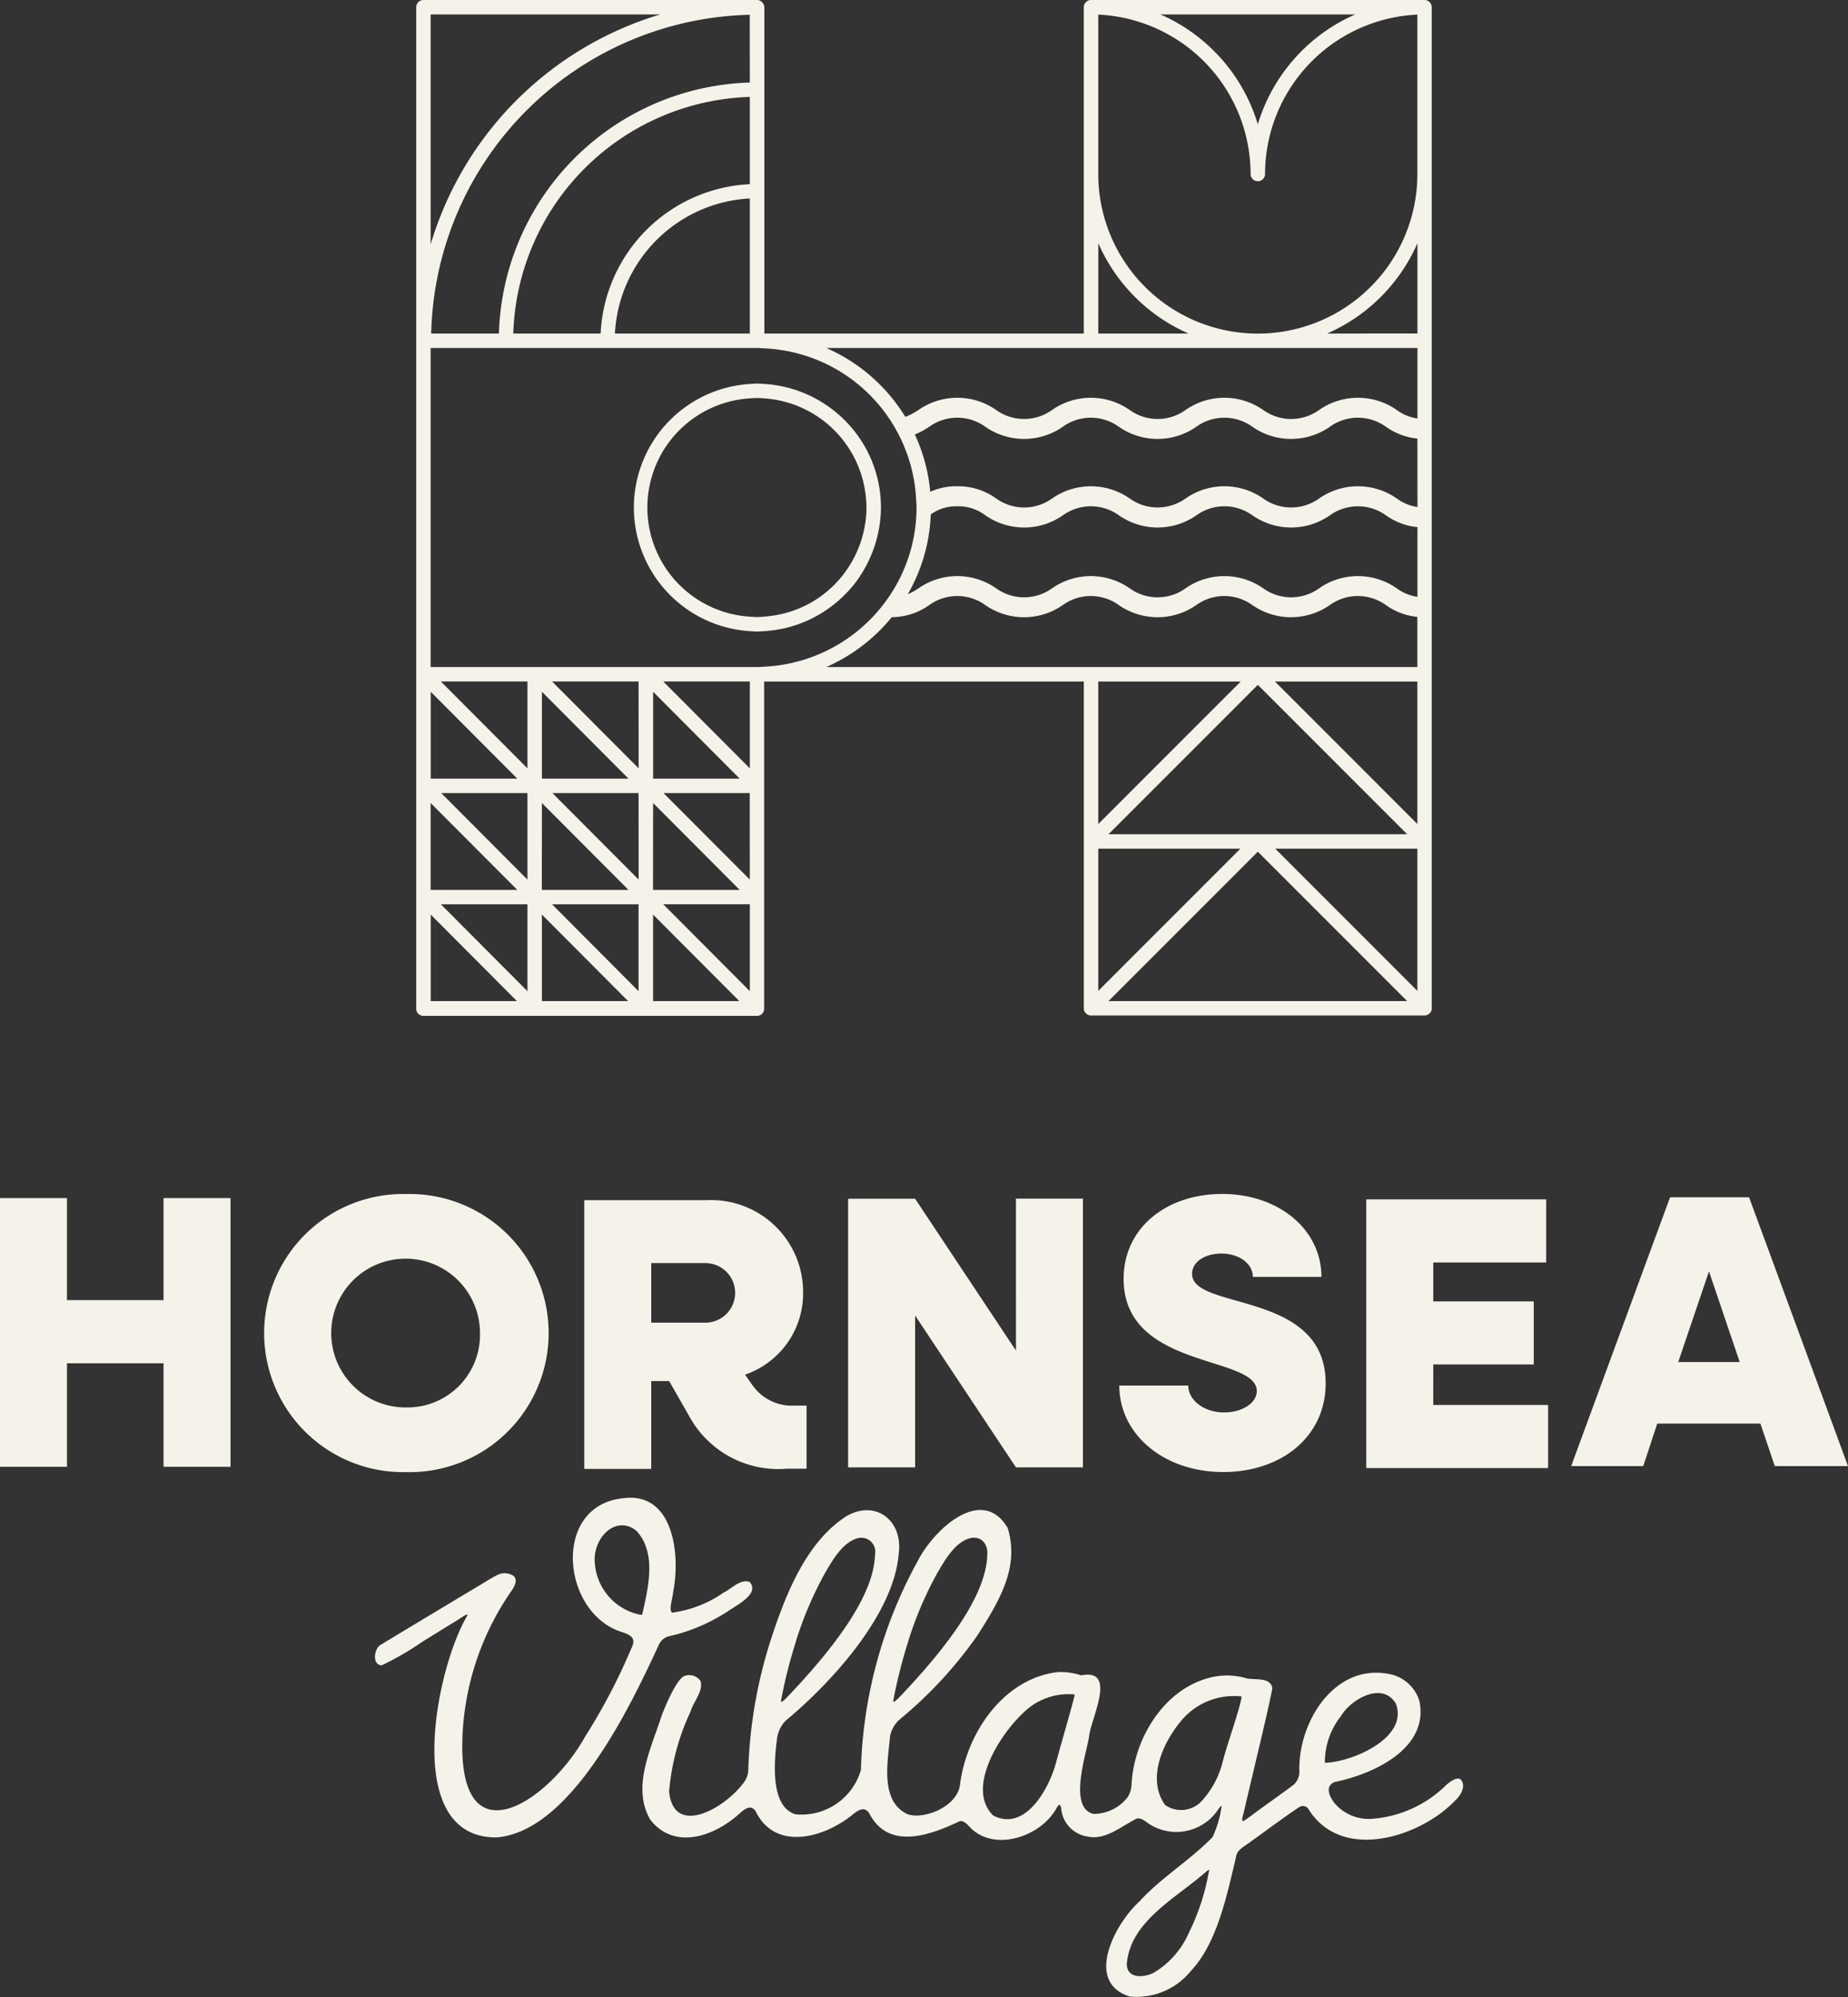
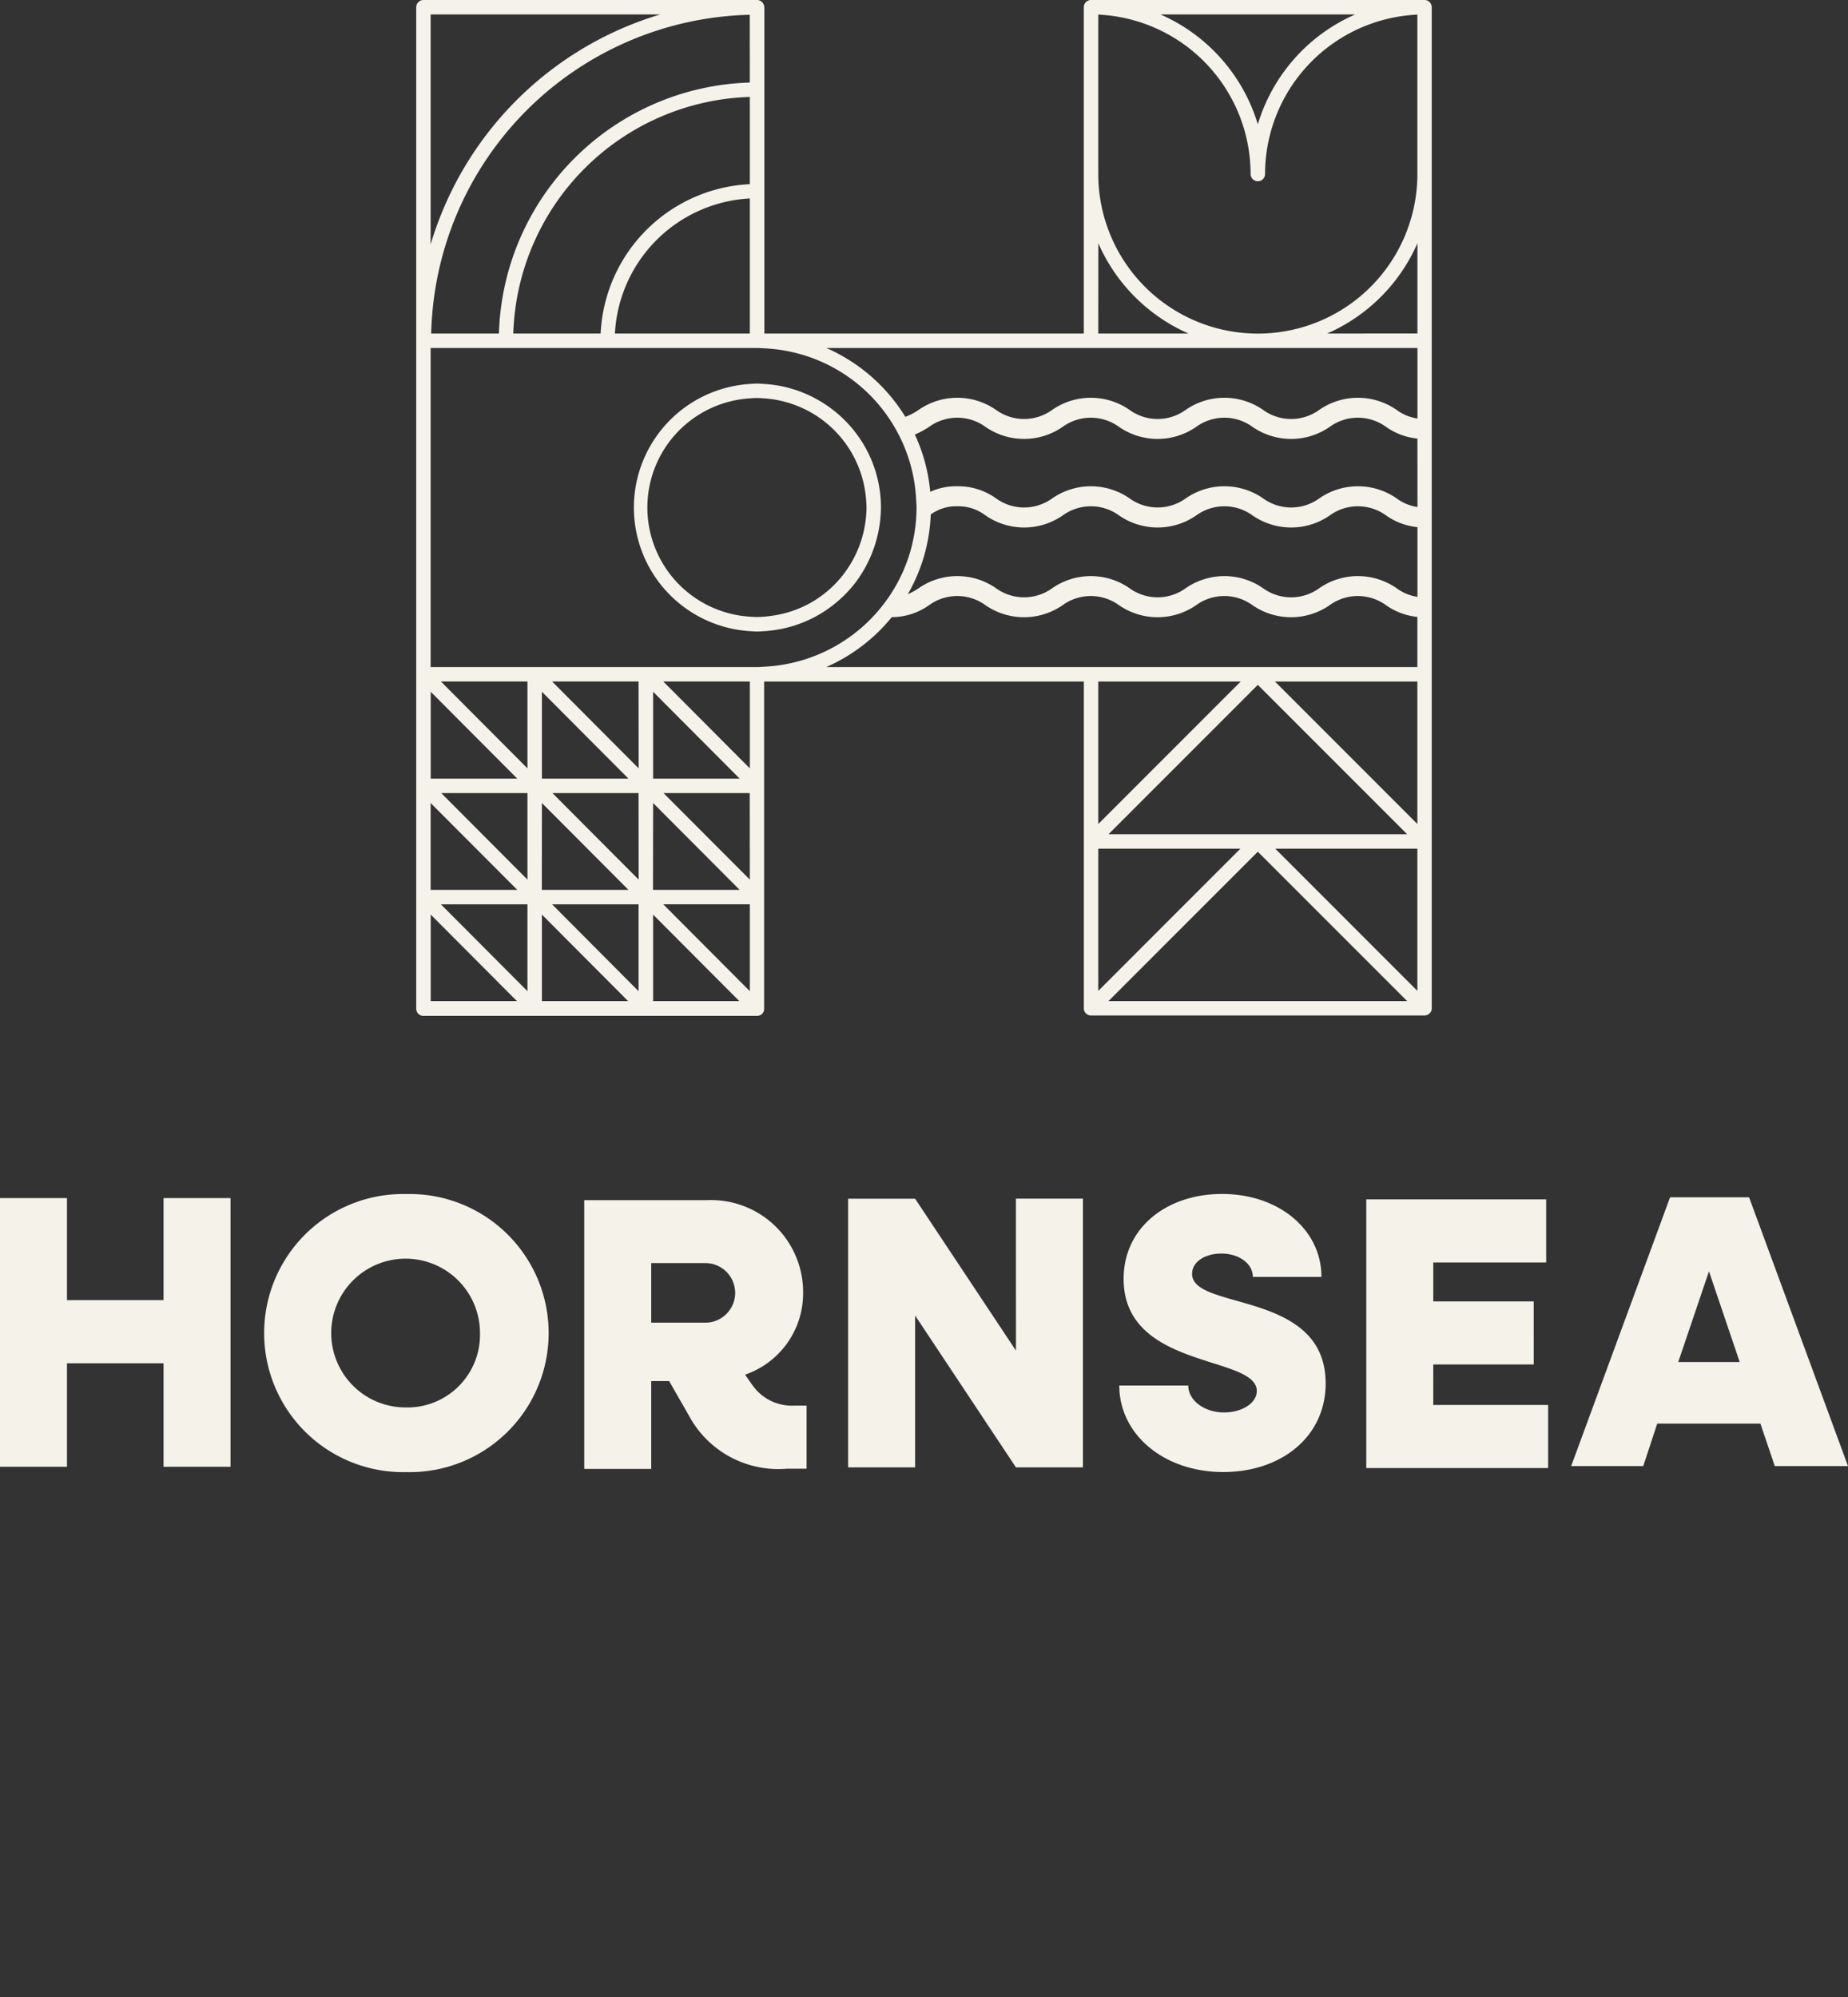
<svg xmlns="http://www.w3.org/2000/svg" id="Group_3221" data-name="Group 3221" width="100" height="108.054" viewBox="0 0 100 108.054">
  <rect x="0" y="0" width="100" height="108.054" fill="#333333" stroke="none" />
  <defs>
    <clipPath id="clip-path">
      <rect id="Rectangle_947" data-name="Rectangle 947" width="100" height="108.054" fill="none" />
    </clipPath>
  </defs>
  <g id="Group_3220" data-name="Group 3220" clip-path="url(#clip-path)">
    <path id="Path_928" data-name="Path 928" d="M102.928.031A.4.4,0,0,0,102.775,0H84.725a.391.391,0,0,0-.391.391V18.044H67.048V.408a.384.384,0,0,0-.04-.166A.391.391,0,0,0,66.648,0H48.6a.391.391,0,0,0-.391.391V54.57a.391.391,0,0,0,.391.391H66.648a.38.38,0,0,0,.387-.391c0-.006,0-.012,0-.018V36.871h17.3V54.552c0,.005,0,.009,0,.014a.387.387,0,0,0,.027.135h0s.005.007.007.011a.394.394,0,0,0,.068.1.353.353,0,0,0,.031.028.383.383,0,0,0,.079.054.359.359,0,0,0,.17.045h18.055a.382.382,0,0,0,.137-.028.377.377,0,0,0,.037-.017.4.4,0,0,0,.082-.055c.01-.009.02-.017.029-.027a.4.4,0,0,0,.071-.1l.005-.009h0a.391.391,0,0,0,.027-.135s0-.009,0-.014V.391a.391.391,0,0,0-.239-.36M85.116,45.916h7.69l-7.69,7.692Zm17.268-1.335-7.709-7.71h7.709Zm-.553.553H85.669l8.081-8.083ZM85.669,54.16l8.081-8.082,8.081,8.083Zm9.025-8.244h7.69v7.692ZM66.648,36.089H48.988V18.826h17.66c.132,0,.26.014.391.02a8.607,8.607,0,0,1,7.374,4.863,8.545,8.545,0,0,1,.849,3.338c.007.137.02.272.02.411,0,.276-.015.548-.04.817a8.546,8.546,0,0,1-1.47,4.037,8.665,8.665,0,0,1-6.733,3.757c-.131.006-.259.02-.391.02M53.461,18.044a13.216,13.216,0,0,1,12.8-12.8v4.72a8.49,8.49,0,0,0-8.073,8.08Zm12.8-7.308v7.308h-7.3a7.722,7.722,0,0,1,7.3-7.308m0-6.27A13.993,13.993,0,0,0,52.684,18.044H49.019A17.66,17.66,0,0,1,66.257.8Zm0,43.122L61.59,42.907h4.666Zm-5.235,6.573V49.48l4.666,4.681Zm-6.016,0V49.48l4.665,4.681Zm5.235-6.573-4.666-4.681H60.24Zm-5.235-4.144,4.684,4.7H55.005Zm0-1.319v-4.7l4.684,4.7Zm-.782,5.463-4.666-4.681h4.666Zm-.551.555H48.988v-4.7Zm-4.684-6.018v-4.7l4.684,4.7Zm0,12.036V49.48l4.666,4.681Zm.551-5.236h4.684v4.7Zm6.017,0H60.24v4.7Zm5.466-5.481,4.685,4.7H61.021Zm0-1.319v-4.7l4.685,4.7Zm-.782-.555-4.684-4.7H60.24Zm-6.017,0-4.684-4.7h4.684Zm7.349,7.354h4.685v4.7Zm4.685-7.354-4.685-4.7h4.685Zm36.128-14.14a2.507,2.507,0,0,1-1.125-.464,3.669,3.669,0,0,0-4.193,0,2.594,2.594,0,0,1-3.033,0,3.667,3.667,0,0,0-4.193,0,2.6,2.6,0,0,1-3.033,0,3.668,3.668,0,0,0-4.192,0,2.594,2.594,0,0,1-3.033,0,3.5,3.5,0,0,0-2.1-.658,3.384,3.384,0,0,0-1.465.3,9.327,9.327,0,0,0-.832-3.1,4.634,4.634,0,0,0,.78-.42,2.593,2.593,0,0,1,3.033,0,3.667,3.667,0,0,0,4.192,0,2.593,2.593,0,0,1,3.033,0,3.667,3.667,0,0,0,4.193,0,2.593,2.593,0,0,1,3.033,0,3.667,3.667,0,0,0,4.193,0,2.593,2.593,0,0,1,3.033,0,3.534,3.534,0,0,0,1.705.639Zm-26.335.4a2.333,2.333,0,0,1,1.437-.44,2.411,2.411,0,0,1,1.516.49,3.667,3.667,0,0,0,4.192,0,2.593,2.593,0,0,1,3.033,0,3.668,3.668,0,0,0,4.192,0,2.593,2.593,0,0,1,3.033,0,3.668,3.668,0,0,0,4.192,0,2.593,2.593,0,0,1,3.033,0,3.536,3.536,0,0,0,1.705.639V32.29a2.507,2.507,0,0,1-1.125-.464,3.667,3.667,0,0,0-4.193,0,2.593,2.593,0,0,1-3.033,0,3.667,3.667,0,0,0-4.193,0,2.593,2.593,0,0,1-3.033,0,3.667,3.667,0,0,0-4.192,0,2.594,2.594,0,0,1-3.033,0,3.667,3.667,0,0,0-4.193,0,3.731,3.731,0,0,1-.586.324,9.335,9.335,0,0,0,1.245-4.324m26.335-9.782H97.5a9.466,9.466,0,0,0,4.887-4.887ZM93.359,9.414a.391.391,0,0,0,.782,0A8.644,8.644,0,0,1,102.384.79V9.414a8.634,8.634,0,0,1-17.268,0V.79a8.644,8.644,0,0,1,8.243,8.623M99.019.782A9.46,9.46,0,0,0,93.75,6.726,9.462,9.462,0,0,0,88.481.782Zm-13.9,12.376A9.468,9.468,0,0,0,90,18.044H85.116Zm-.391,5.668h17.66v3.816a2.512,2.512,0,0,1-1.125-.464,3.669,3.669,0,0,0-4.193,0,2.592,2.592,0,0,1-3.033,0,3.667,3.667,0,0,0-4.193,0,2.593,2.593,0,0,1-3.033,0,3.668,3.668,0,0,0-4.192,0,2.593,2.593,0,0,1-3.033,0,3.667,3.667,0,0,0-4.193,0,3.2,3.2,0,0,1-.718.373,9.475,9.475,0,0,0-4.277-3.725ZM48.988.782H61.411A18.493,18.493,0,0,0,48.988,13.228ZM70.394,36.089a9.477,9.477,0,0,0,3.548-2.7,3.509,3.509,0,0,0,2.027-.654,2.594,2.594,0,0,1,3.034,0,3.669,3.669,0,0,0,4.192,0,2.593,2.593,0,0,1,3.033,0,3.669,3.669,0,0,0,4.192,0,2.594,2.594,0,0,1,3.033,0,3.669,3.669,0,0,0,4.192,0,2.594,2.594,0,0,1,3.033,0,3.536,3.536,0,0,0,1.705.639v2.713H70.394Zm22.431.782-7.709,7.71v-7.71ZM73.356,27.458c0-.016,0-.031,0-.047a6.654,6.654,0,0,0-1.7-4.4,6.745,6.745,0,0,0-1.861-1.46,6.674,6.674,0,0,0-2.751-.778c-.13-.007-.259-.02-.391-.02s-.261.012-.391.02a6.7,6.7,0,0,0,0,13.373c.13.007.259.02.391.02s.261-.013.391-.02A6.691,6.691,0,0,0,71.163,32.4a6.767,6.767,0,0,0,.772-.826,6.849,6.849,0,0,0,1.421-4.117m-2.191,3.817a5.865,5.865,0,0,1-3.734,2.043c-.13.017-.26.036-.392.045s-.259.02-.391.02-.261-.011-.391-.02a5.917,5.917,0,0,1,0-11.81c.13-.009.259-.02.391-.02s.261.011.391.02a5.934,5.934,0,0,1,5.518,5.537c.007.122.018.244.018.368a6.016,6.016,0,0,1-1.409,3.817" transform="translate(-25.686)" fill="#f5f3e9" />
    <path id="Path_929" data-name="Path 929" d="M21.991,138.281a7.524,7.524,0,1,0,0,15.044,7.524,7.524,0,1,0,0-15.044m0,11.546a4.025,4.025,0,1,1,3.982-4.024,3.928,3.928,0,0,1-3.982,4.024m49.744-1.306c0,2.908-2.423,4.8-5.541,4.8-3.224,0-5.626-2.044-5.626-4.678H64.3c0,.8.864,1.454,1.938,1.454.969,0,1.77-.505,1.77-1.159,0-1.96-7.206-1.138-7.206-6.068,0-2.76,2.318-4.593,5.331-4.593,3.055,0,5.373,1.917,5.373,4.488H67.794c0-.717-.738-1.264-1.707-1.264-.843,0-1.58.421-1.58,1.1,0,2,7.227.864,7.227,5.921M8.85,138.5h3.624v14.538H8.85v-5.6H3.624v5.6H0V138.5H3.624v5.52H8.85Zm31.848,10.1-.379-.548a4.648,4.648,0,0,0,3.139-4.445,4.977,4.977,0,0,0-5.2-4.994H31.616v14.538H35.24V148.4h.969l1.074,1.875a5.487,5.487,0,0,0,5.289,2.866h1.074v-3.413h-.674a2.6,2.6,0,0,1-2.276-1.138m-2.528-3.35H35.24v-3.224h2.929a1.612,1.612,0,0,1,0,3.224m16.806-6.709H58.6v14.538H54.976l-5.457-8.217v8.217H45.895V138.534h3.624l5.457,8.217Zm22.582,11.161h6.216v3.414h-9.84V138.57h9.735v3.414h-6.11v2.107h5.436V147.5H77.558Zm17.091-11.233H90.371L85.02,153h3.9l.758-2.3H95.26l.779,2.3H100Zm-3.835,8.912,1.664-4.909,1.664,4.909Z" transform="translate(0 -73.682)" fill="#f5f3e9" />
-     <path id="Path_930" data-name="Path 930" d="M62.485,179.624c.449-.341,1.807-.96,1.218-1.622-.489-.179-.974.369-1.409.582a6.358,6.358,0,0,1-2.773,1.081c-.213-.113.013-.721.055-1.162.388-1.985.01-5.4-2.726-5.027-3.815.4-3.347,6.067-.177,7.2.615.193.931.35.618.953a32.288,32.288,0,0,1-2.484,4.738c-1.923,3.457-6.647,6.663-6.652.533a14.834,14.834,0,0,1,2.68-8.434c.157-.237.338-.577.094-.788a.866.866,0,0,0-.91-.033c-.468.243-.557.335-1.359.8-1.163.7-4.381,2.632-4.923,2.964-.341.182-.487,1.071.058,1.106a15.546,15.546,0,0,0,2.2-1.274l1.563-.967c.536-.309.946-.65.871-.448-1.7,2.847-3.569,12.017,1.568,12,4.02-.3,7.237-7.049,8.775-10.374a.836.836,0,0,1,.528-.5,9.6,9.6,0,0,0,3.084-1.27Zm-4.642.165a3.069,3.069,0,0,1-2.509-2.753c-.164-1.37,1.112-2.706,2.246-1.8,1.117,1.211.633,3.1.315,4.529Zm44.368,8.927c-.212-.212-.577.083-.792.256a6.368,6.368,0,0,1-4.064,1.849,2.427,2.427,0,0,1-2.006-.858c-.281-.369-.52-.913.013-1.135,2.106-.423,5.138-1.827,4.582-4.4a2.119,2.119,0,0,0-1.737-1.462c-2.884-.494-4.815,2.633-4.753,5.247a.947.947,0,0,1-.32.772c-.8.6-1.568,1.124-2.369,1.727-.337.23-.514.436-.327-.205.388-1.713,1.327-5.515,1.552-6.75-.082-.617-.954-.439-1.38-.534a3.749,3.749,0,0,0-2.271.039c-2.344.738-3.862,3.35-3.967,5.733a1.407,1.407,0,0,1-.21.654,2.343,2.343,0,0,1-1.842.906c-1.378-.312-.414-3.176-.249-4.161.085-.989,1.565-3.725-.421-3.337a3.614,3.614,0,0,0-1.244-.179c-2.951.33-4.956,3.292-5.313,6.074-.128,1.2-1.922,1.915-2.816,1.627-1.542-.685-1.089-2.858-.976-4.2a1.612,1.612,0,0,1,.555-.962,22.789,22.789,0,0,0,4.183-4.532c1.341-2.084,2.241-3.787,1.632-5.8-1.374-2.327-3.957.032-4.851,1.756a24.816,24.816,0,0,0-3.091,11.333,3.344,3.344,0,0,1-3.544,2.4c-1.366-.418-1.158-2.816-1-4.065a1.675,1.675,0,0,1,.487-1.011c2.49-2.075,5.841-5.746,6.1-9.022.245-1.767-1.227-2.959-2.832-2.027-2.212,1.415-3.345,4.362-4.156,6.9a25.54,25.54,0,0,0-1.15,6.828,1.21,1.21,0,0,1-.141.526c-.85,1.363-3.877,3.26-4.145.645a12.717,12.717,0,0,1,1.165-4.341c.148-.525.72-1.119.529-1.656a.752.752,0,0,0-.853-.264c-.391.125-1,1.49-1.261,2.2-.568,1.769-1.61,3.831-.6,5.577,1.272,1.637,3.41.967,4.863-.357.279-.256.623-.484.859-.061,1.053,2.109,3.661,1.433,5.244.133.287-.237.647-.451.888-.051,1.043,2.01,3.29,1.184,4.905.413.249-.012.414.2.578.372,1.294,1.274,3.626.492,4.514-.858.114-.129.3-.656.385-.211A1.682,1.682,0,0,0,82,191.78c.956.208,1.816-.555,2.651-.975.234-.048.432.118.624.258a2.716,2.716,0,0,0,3.818-.8c.083-.1.137-.164.154-.142a5.7,5.7,0,0,1-.491,1.688c-1.193,1.234-2.83,2.232-3.944,3.471-1.316,1.174-3.032,4.378-.531,5.153a3.772,3.772,0,0,0,3.315-1.4c1.444-1.53,1.957-4.211,2.417-6.081.053-.448.333-.548.756-.861.766-.544,2.066-1.513,2.682-1.907a.355.355,0,0,1,.5.115c1.772,2.853,5.989,1.535,7.9-.435.289-.256.6-.721.4-1.084ZM72.3,181.173a19.593,19.593,0,0,1,1.567-3.66c.418-.711.967-1.686,1.8-1.884.567-.116.941.318.9.891-.042,1.916-1.659,4.493-4.845,7.813l-.192.155c-.086.035-.027-.163-.005-.3a26.85,26.85,0,0,1,.748-2.914Zm-6.076,0a19.594,19.594,0,0,1,1.567-3.66c.418-.711.967-1.686,1.8-1.884a.757.757,0,0,1,.9.891c-.042,1.916-1.659,4.493-4.845,7.813l-.192.155c-.086.035-.027-.163-.005-.3a26.741,26.741,0,0,1,.748-2.914Zm14.051,6.651c-.387,1.4-1.668,3.708-3.39,2.816-1.479-1.458.331-4.336,1.594-5.519a3.462,3.462,0,0,1,2.816-1.03c.01.137-.819,2.953-1.006,3.683Zm7.245,9.054a4.69,4.69,0,0,1-1.97,2.282c-.519.253-1.4.317-1.435-.456.151-2.3,2.634-3.58,4.2-4.945.087-.058.229-.211.258-.178a12.131,12.131,0,0,1-1.015,3.232Zm1.806-9.234a4.888,4.888,0,0,1-1.195,2.255,1.524,1.524,0,0,1-1.939.176c-1.017-1.412-.133-3.4.929-4.633A3.708,3.708,0,0,1,90.33,184.2c-.072.612-.811,2.681-.98,3.364Zm6.39-2.405c.561-.912,2.255-1.871,2.964-.64.692,1.853-2.4,3.158-3.845,3.189a4,4,0,0,1,.828-2.475Z" transform="translate(-23.142 -92.419)" fill="#f5f3e9" />
  </g>
</svg>